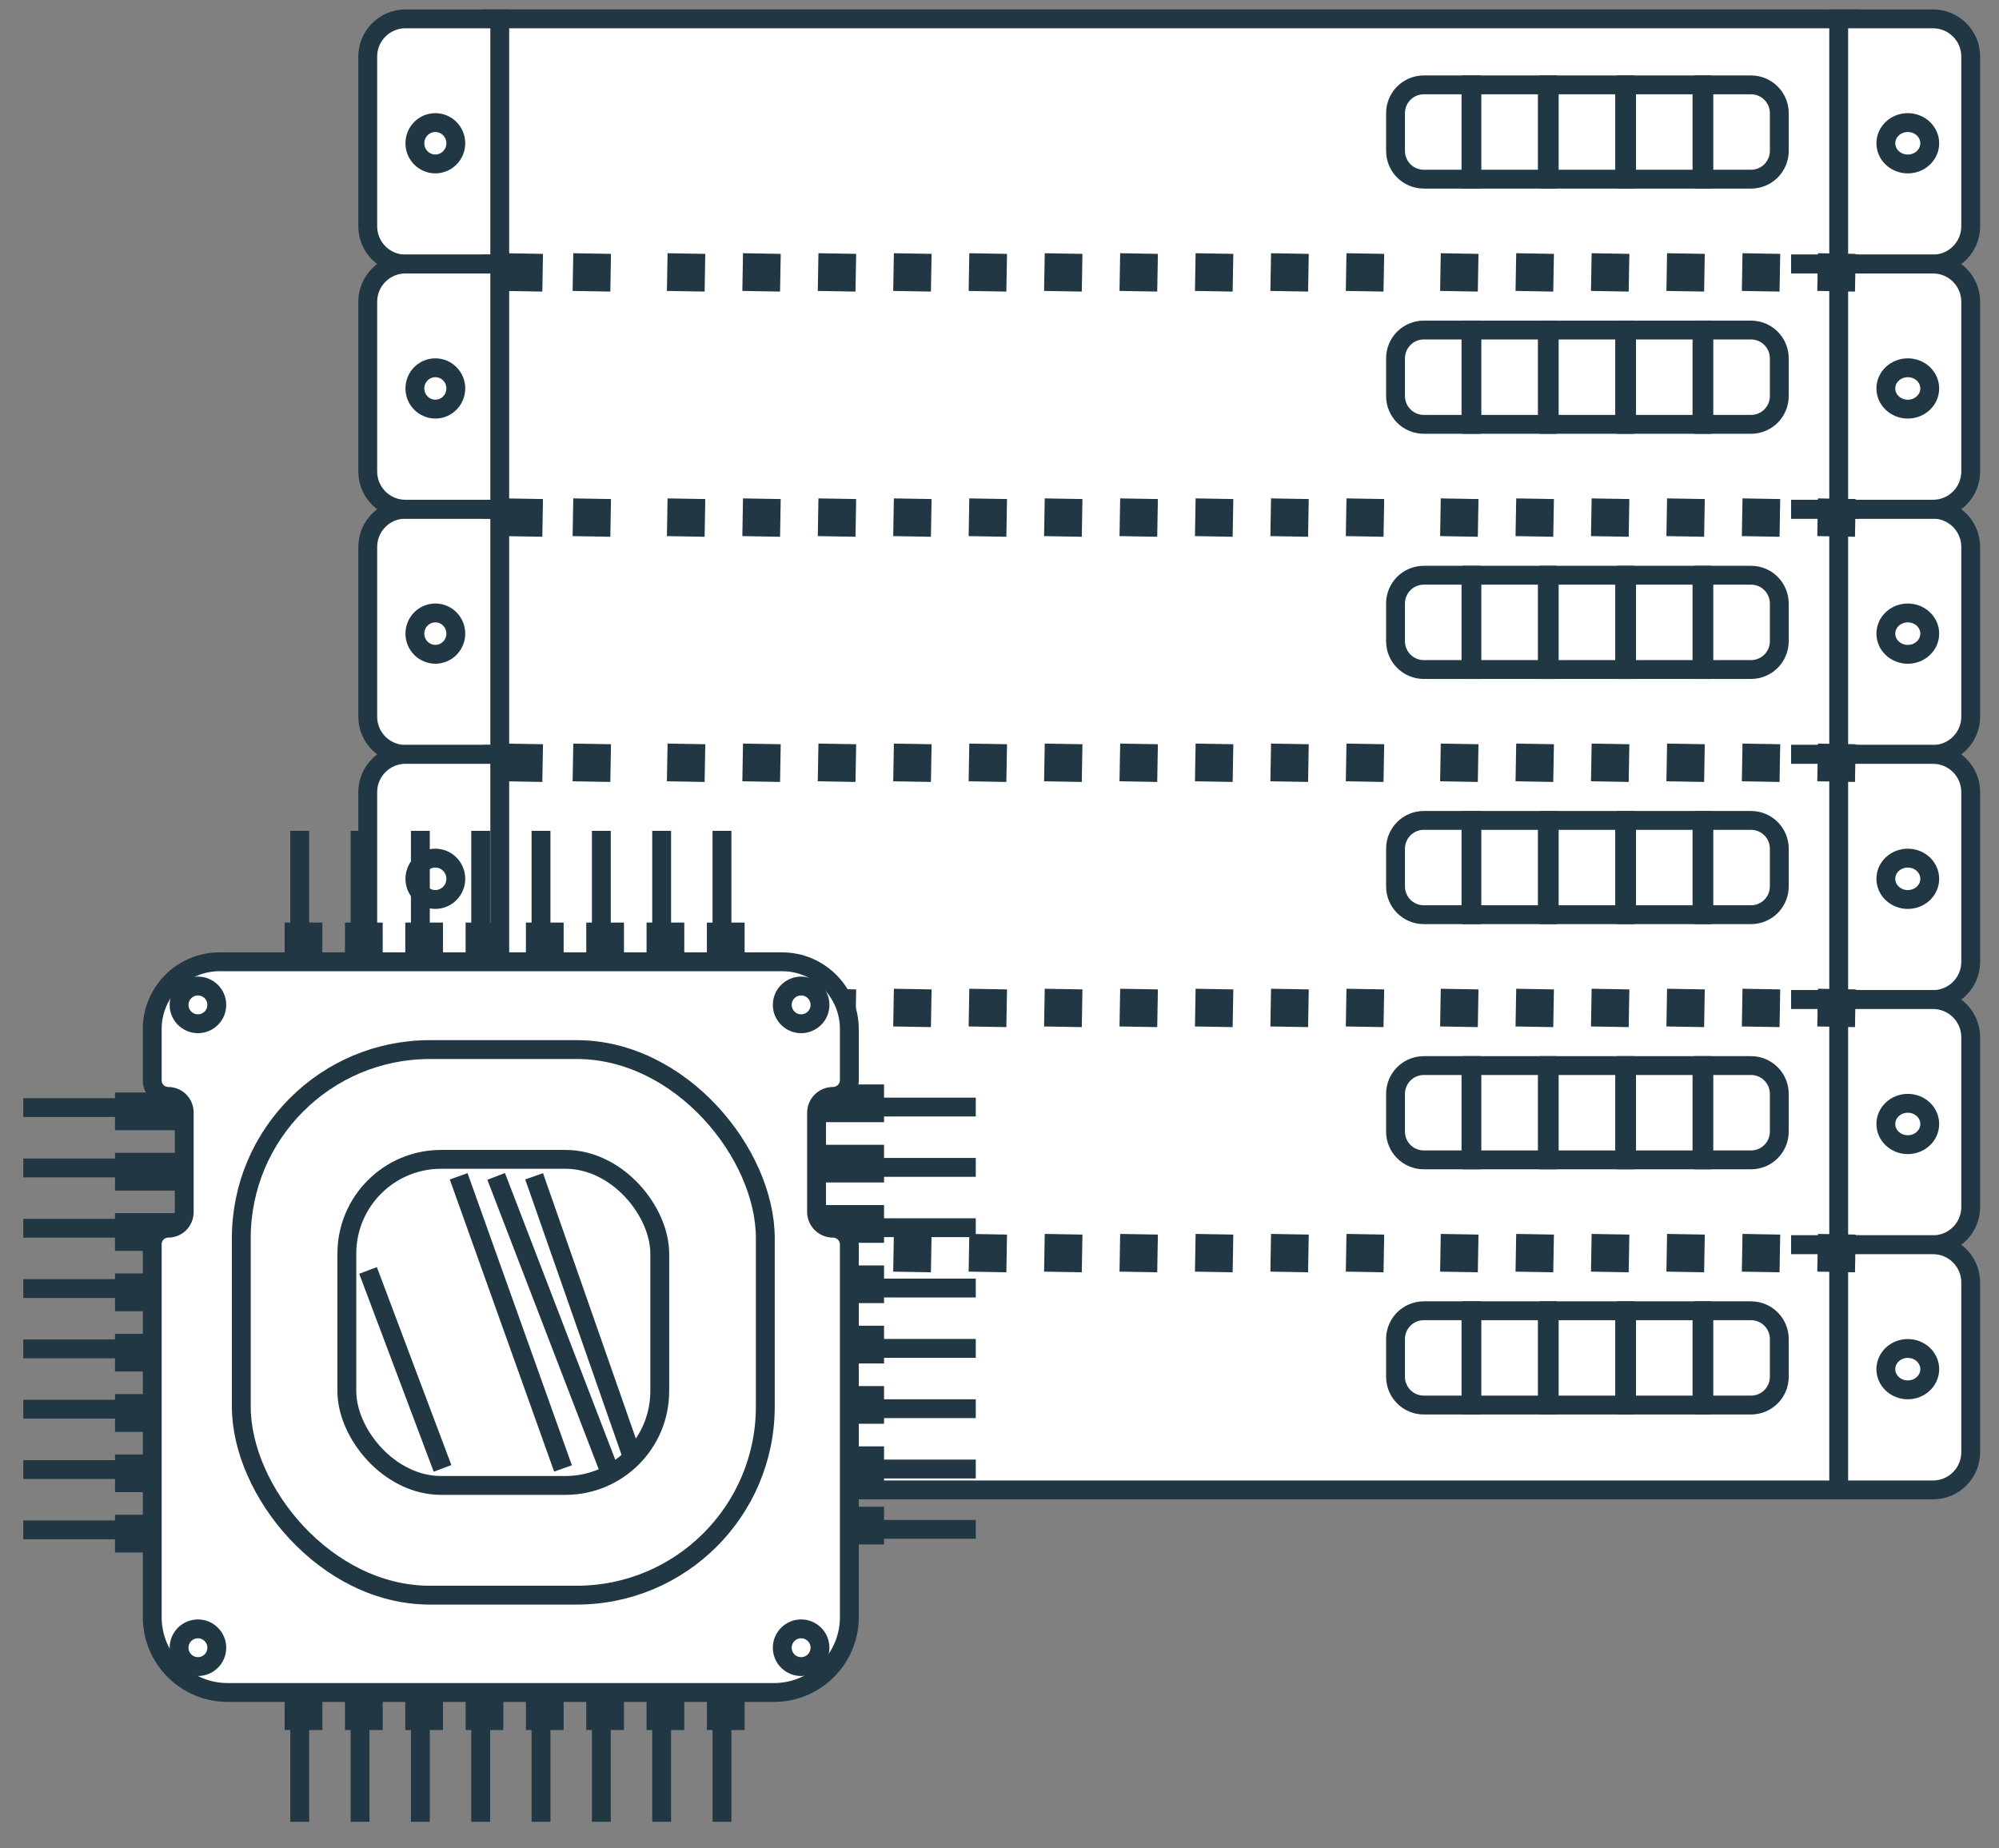
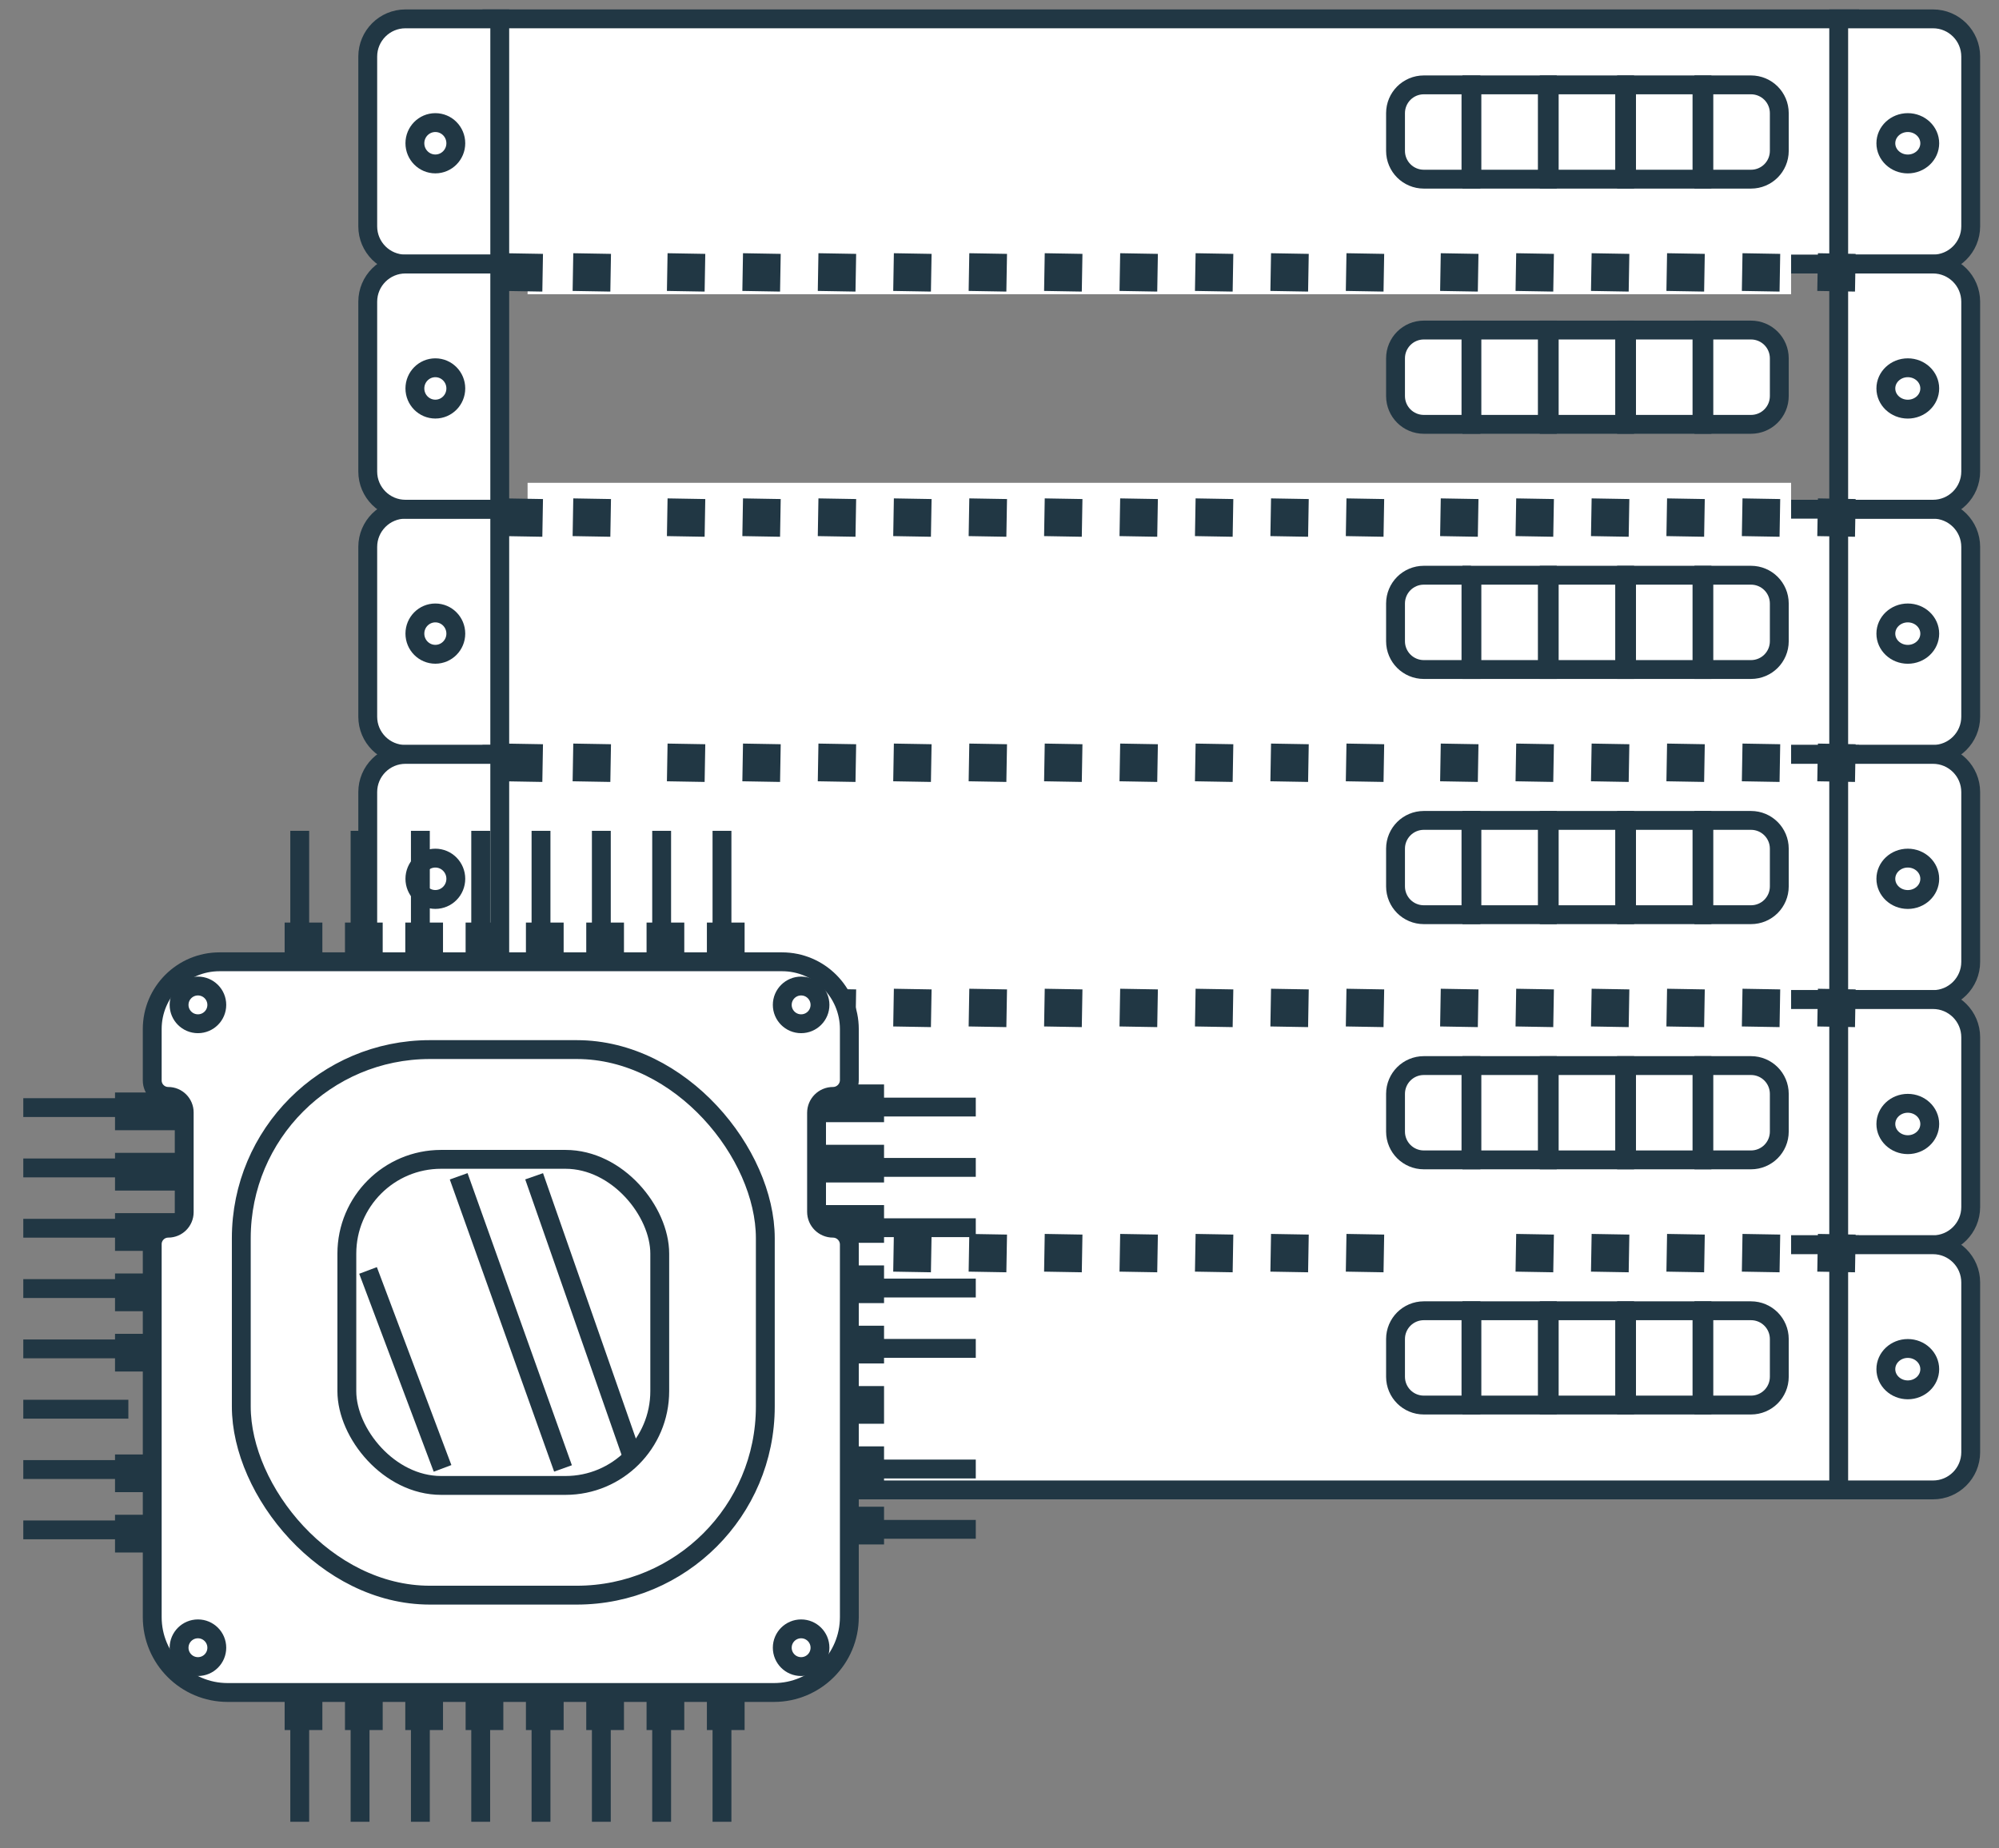
<svg xmlns="http://www.w3.org/2000/svg" width="106px" height="98px" viewBox="0 0 106 98" version="1.1">
  <rect x="0" y="0" width="106" height="98" fill="#808080" stroke="none" />
  <title>icon_category_rck_cpu</title>
  <g id="Website" stroke="none" stroke-width="1" fill="none" fill-rule="evenodd">
    <g id="Desktop-HD-Copy" transform="translate(-427, -570)">
      <g id="Group-7" transform="translate(61.5, 524)">
        <g id="icon_category_rck_cpu" transform="translate(367, 47)">
          <g id="Group-24" transform="translate(17.073, 0)" fill="#FFFFFF" stroke="#213744">
            <g id="Group-229" transform="translate(0.927, 0)">
              <g id="Group-246">
                <polygon id="Path-31" points="6.583 0 78.583 0 78.583 13 6.583 13" />
                <g id="Group">
                  <path d="M2,0 L7,0 L7,0 L7,13 L2,13 C0.895,13 6.76353751e-17,12.105 0,11 L0,2 C-1.3527075e-16,0.895 0.895,1.3527075e-16 2,0 Z" id="Path-31" />
                  <ellipse id="Oval" cx="3.585" cy="6.596" rx="1.085" ry="1.096" />
                </g>
              </g>
              <g id="Group-247" transform="translate(78, 0)">
                <path d="M0,0 L5,0 C6.105,-2.02906125e-16 7,0.895 7,2 L7,11 C7,12.105 6.105,13 5,13 L0,13 L0,13 L0,0 Z" id="Path-31-Copy" />
                <ellipse id="Oval-Copy-3" cx="3.664" cy="6.597" rx="1.164" ry="1.097" />
              </g>
              <g id="Group-2" transform="translate(54, 3)">
                <path d="M4.5,0.5 L4.5,5.5 L2,5.5 C1.586,5.5 1.211,5.332 0.939,5.061 C0.668,4.789 0.5,4.414 0.5,4 L0.5,4 L0.5,2 C0.5,1.586 0.668,1.211 0.939,0.939 C1.211,0.668 1.586,0.5 2,0.5 L2,0.5 L4.5,0.5 Z" id="Rectangle" />
                <rect id="Rectangle-Copy-100" x="4.55" y="0.5" width="4" height="5" />
                <rect id="Rectangle-Copy-104" x="12.75" y="0.5" width="4" height="5" />
                <rect id="Rectangle-Copy-102" x="8.65" y="0.5" width="4" height="5" />
                <path d="M19.35,0.5 C19.764,0.5 20.139,0.668 20.411,0.939 C20.682,1.211 20.85,1.586 20.85,2 L20.85,2 L20.85,4 C20.85,4.414 20.682,4.789 20.411,5.061 C20.139,5.332 19.764,5.5 19.35,5.5 L19.35,5.5 L16.85,5.5 L16.85,0.5 Z" id="Rectangle-Copy-108" />
              </g>
            </g>
            <g id="Group-229" transform="translate(0.927, 26)">
              <g id="Group-246">
                <polygon id="Path-31" points="6.583 0 78.583 0 78.583 13 6.583 13" />
                <g id="Group">
                  <path d="M2,0 L7,0 L7,0 L7,13 L2,13 C0.895,13 6.76353751e-17,12.105 0,11 L0,2 C-1.3527075e-16,0.895 0.895,1.3527075e-16 2,0 Z" id="Path-31" />
                  <ellipse id="Oval" cx="3.585" cy="6.596" rx="1.085" ry="1.096" />
                </g>
              </g>
              <g id="Group-247" transform="translate(78, 0)">
                <path d="M0,0 L5,0 C6.105,-2.02906125e-16 7,0.895 7,2 L7,11 C7,12.105 6.105,13 5,13 L0,13 L0,13 L0,0 Z" id="Path-31-Copy" />
                <ellipse id="Oval-Copy-3" cx="3.664" cy="6.597" rx="1.164" ry="1.097" />
              </g>
              <g id="Group-2" transform="translate(54, 3)">
-                 <path d="M4.5,0.5 L4.5,5.5 L2,5.5 C1.586,5.5 1.211,5.332 0.939,5.061 C0.668,4.789 0.5,4.414 0.5,4 L0.5,4 L0.5,2 C0.5,1.586 0.668,1.211 0.939,0.939 C1.211,0.668 1.586,0.5 2,0.5 L2,0.5 L4.5,0.5 Z" id="Rectangle" />
+                 <path d="M4.5,0.5 L4.5,5.5 L2,5.5 C1.586,5.5 1.211,5.332 0.939,5.061 C0.668,4.789 0.5,4.414 0.5,4 L0.5,4 L0.5,2 C0.5,1.586 0.668,1.211 0.939,0.939 C1.211,0.668 1.586,0.5 2,0.5 L2,0.5 L4.5,0.5 " id="Rectangle" />
                <rect id="Rectangle-Copy-100" x="4.55" y="0.5" width="4" height="5" />
                <rect id="Rectangle-Copy-104" x="12.75" y="0.5" width="4" height="5" />
                <rect id="Rectangle-Copy-102" x="8.65" y="0.5" width="4" height="5" />
                <path d="M19.35,0.5 C19.764,0.5 20.139,0.668 20.411,0.939 C20.682,1.211 20.85,1.586 20.85,2 L20.85,2 L20.85,4 C20.85,4.414 20.682,4.789 20.411,5.061 C20.139,5.332 19.764,5.5 19.35,5.5 L19.35,5.5 L16.85,5.5 L16.85,0.5 Z" id="Rectangle-Copy-108" />
              </g>
            </g>
            <g id="Group-229" transform="translate(0.927, 13)">
              <g id="Group-246">
-                 <polygon id="Path-31" points="6.583 0 78.583 0 78.583 13 6.583 13" />
                <g id="Group">
                  <path d="M2,0 L7,0 L7,0 L7,13 L2,13 C0.895,13 6.76353751e-17,12.105 0,11 L0,2 C-1.3527075e-16,0.895 0.895,1.3527075e-16 2,0 Z" id="Path-31" />
                  <ellipse id="Oval" cx="3.585" cy="6.596" rx="1.085" ry="1.096" />
                </g>
              </g>
              <g id="Group-247" transform="translate(78, 0)">
                <path d="M0,0 L5,0 C6.105,-2.02906125e-16 7,0.895 7,2 L7,11 C7,12.105 6.105,13 5,13 L0,13 L0,13 L0,0 Z" id="Path-31-Copy" />
                <ellipse id="Oval-Copy-3" cx="3.664" cy="6.597" rx="1.164" ry="1.097" />
              </g>
              <g id="Group-2" transform="translate(54, 3)">
                <path d="M4.5,0.5 L4.5,5.5 L2,5.5 C1.586,5.5 1.211,5.332 0.939,5.061 C0.668,4.789 0.5,4.414 0.5,4 L0.5,4 L0.5,2 C0.5,1.586 0.668,1.211 0.939,0.939 C1.211,0.668 1.586,0.5 2,0.5 L2,0.5 L4.5,0.5 Z" id="Rectangle" />
                <rect id="Rectangle-Copy-100" x="4.55" y="0.5" width="4" height="5" />
                <rect id="Rectangle-Copy-104" x="12.75" y="0.5" width="4" height="5" />
                <rect id="Rectangle-Copy-102" x="8.65" y="0.5" width="4" height="5" />
                <path d="M19.35,0.5 C19.764,0.5 20.139,0.668 20.411,0.939 C20.682,1.211 20.85,1.586 20.85,2 L20.85,2 L20.85,4 C20.85,4.414 20.682,4.789 20.411,5.061 C20.139,5.332 19.764,5.5 19.35,5.5 L19.35,5.5 L16.85,5.5 L16.85,0.5 Z" id="Rectangle-Copy-108" />
              </g>
            </g>
            <g id="Group-229" transform="translate(0.927, 39)">
              <g id="Group-246">
                <polygon id="Path-31" points="6.583 0 78.583 0 78.583 13 6.583 13" />
                <g id="Group">
                  <path d="M2,0 L7,0 L7,0 L7,13 L2,13 C0.895,13 6.76353751e-17,12.105 0,11 L0,2 C-1.3527075e-16,0.895 0.895,1.3527075e-16 2,0 Z" id="Path-31" />
                  <ellipse id="Oval" cx="3.585" cy="6.596" rx="1.085" ry="1.096" />
                </g>
              </g>
              <g id="Group-247" transform="translate(78, 0)">
                <path d="M0,0 L5,0 C6.105,-2.02906125e-16 7,0.895 7,2 L7,11 C7,12.105 6.105,13 5,13 L0,13 L0,13 L0,0 Z" id="Path-31-Copy" />
                <ellipse id="Oval-Copy-3" cx="3.664" cy="6.597" rx="1.164" ry="1.097" />
              </g>
              <g id="Group-2" transform="translate(54, 3)">
                <path d="M4.5,0.5 L4.5,5.5 L2,5.5 C1.586,5.5 1.211,5.332 0.939,5.061 C0.668,4.789 0.5,4.414 0.5,4 L0.5,4 L0.5,2 C0.5,1.586 0.668,1.211 0.939,0.939 C1.211,0.668 1.586,0.5 2,0.5 L2,0.5 L4.5,0.5 Z" id="Rectangle" />
                <rect id="Rectangle-Copy-100" x="4.55" y="0.5" width="4" height="5" />
                <rect id="Rectangle-Copy-104" x="12.75" y="0.5" width="4" height="5" />
                <rect id="Rectangle-Copy-102" x="8.65" y="0.5" width="4" height="5" />
                <path d="M19.35,0.5 C19.764,0.5 20.139,0.668 20.411,0.939 C20.682,1.211 20.85,1.586 20.85,2 L20.85,2 L20.85,4 C20.85,4.414 20.682,4.789 20.411,5.061 C20.139,5.332 19.764,5.5 19.35,5.5 L19.35,5.5 L16.85,5.5 L16.85,0.5 Z" id="Rectangle-Copy-108" />
              </g>
            </g>
            <g id="Group-229" transform="translate(0.927, 52)">
              <g id="Group-246">
                <polygon id="Path-31" points="6.583 0 78.583 0 78.583 13 6.583 13" />
                <g id="Group">
                  <path d="M2,0 L7,0 L7,0 L7,13 L2,13 C0.895,13 6.76353751e-17,12.105 0,11 L0,2 C-1.3527075e-16,0.895 0.895,1.3527075e-16 2,0 Z" id="Path-31" />
                  <ellipse id="Oval" cx="3.585" cy="6.596" rx="1.085" ry="1.096" />
                </g>
              </g>
              <g id="Group-247" transform="translate(78, 0)">
                <path d="M0,0 L5,0 C6.105,-2.02906125e-16 7,0.895 7,2 L7,11 C7,12.105 6.105,13 5,13 L0,13 L0,13 L0,0 Z" id="Path-31-Copy" />
                <ellipse id="Oval-Copy-3" cx="3.664" cy="6.597" rx="1.164" ry="1.097" />
              </g>
              <g id="Group-2" transform="translate(54, 3)">
                <path d="M4.5,0.5 L4.5,5.5 L2,5.5 C1.586,5.5 1.211,5.332 0.939,5.061 C0.668,4.789 0.5,4.414 0.5,4 L0.5,4 L0.5,2 C0.5,1.586 0.668,1.211 0.939,0.939 C1.211,0.668 1.586,0.5 2,0.5 L2,0.5 L4.5,0.5 Z" id="Rectangle" />
                <rect id="Rectangle-Copy-100" x="4.55" y="0.5" width="4" height="5" />
                <rect id="Rectangle-Copy-104" x="12.75" y="0.5" width="4" height="5" />
                <rect id="Rectangle-Copy-102" x="8.65" y="0.5" width="4" height="5" />
                <path d="M19.35,0.5 C19.764,0.5 20.139,0.668 20.411,0.939 C20.682,1.211 20.85,1.586 20.85,2 L20.85,2 L20.85,4 C20.85,4.414 20.682,4.789 20.411,5.061 C20.139,5.332 19.764,5.5 19.35,5.5 L19.35,5.5 L16.85,5.5 L16.85,0.5 Z" id="Rectangle-Copy-108" />
              </g>
            </g>
            <g id="Group-229" transform="translate(0.927, 65)">
              <g id="Group-246">
                <polygon id="Path-31" points="6.583 0 78.583 0 78.583 13 6.583 13" />
                <g id="Group">
                  <path d="M2,0 L7,0 L7,0 L7,13 L2,13 C0.895,13 6.76353751e-17,12.105 0,11 L0,2 C-1.3527075e-16,0.895 0.895,1.3527075e-16 2,0 Z" id="Path-31" />
                  <ellipse id="Oval" cx="3.585" cy="6.596" rx="1.085" ry="1.096" />
                </g>
              </g>
              <g id="Group-247" transform="translate(78, 0)">
                <path d="M0,0 L5,0 C6.105,-2.02906125e-16 7,0.895 7,2 L7,11 C7,12.105 6.105,13 5,13 L0,13 L0,13 L0,0 Z" id="Path-31-Copy" />
                <ellipse id="Oval-Copy-3" cx="3.664" cy="6.597" rx="1.164" ry="1.097" />
              </g>
              <g id="Group-2" transform="translate(54, 3)">
                <path d="M4.5,0.5 L4.5,5.5 L2,5.5 C1.586,5.5 1.211,5.332 0.939,5.061 C0.668,4.789 0.5,4.414 0.5,4 L0.5,4 L0.5,2 C0.5,1.586 0.668,1.211 0.939,0.939 C1.211,0.668 1.586,0.5 2,0.5 L2,0.5 L4.5,0.5 Z" id="Rectangle" />
                <rect id="Rectangle-Copy-100" x="4.55" y="0.5" width="4" height="5" />
                <rect id="Rectangle-Copy-104" x="12.75" y="0.5" width="4" height="5" />
                <rect id="Rectangle-Copy-102" x="8.65" y="0.5" width="4" height="5" />
                <path d="M19.35,0.5 C19.764,0.5 20.139,0.668 20.411,0.939 C20.682,1.211 20.85,1.586 20.85,2 L20.85,2 L20.85,4 C20.85,4.414 20.682,4.789 20.411,5.061 C20.139,5.332 19.764,5.5 19.35,5.5 L19.35,5.5 L16.85,5.5 L16.85,0.5 Z" id="Rectangle-Copy-108" />
              </g>
            </g>
          </g>
          <g id="Group-263-Copy-5" transform="translate(25, 10.6)">
            <rect id="Rectangle" stroke="#FFFFFF" fill="#FFFFFF" x="1.976" y="1.5" width="66" height="2" />
            <g id="Group-248" transform="translate(0, 0.84)" fill="#213744" stroke="#213744">
              <rect id="Rectangle-Copy-131" transform="translate(29.688, 1.5) rotate(1) translate(-29.688, -1.5) " x="29.39" y="1.5" width="1" height="1" />
              <rect id="Rectangle-Copy-139" transform="translate(58.688, 1.5) rotate(1) translate(-58.688, -1.5) " x="58.39" y="1.5" width="1" height="1" />
              <rect id="Rectangle-Copy-127" transform="translate(13.688, 1.5) rotate(1) translate(-13.688, -1.5) " x="13.39" y="1.5" width="1" height="1" />
              <rect id="Rectangle-Copy-132" transform="translate(45.688, 1.5) rotate(1) translate(-45.688, -1.5) " x="45.39" y="1.5" width="1" height="1" />
              <rect id="Rectangle-Copy-133" transform="translate(37.688, 1.5) rotate(1) translate(-37.688, -1.5) " x="37.39" y="1.5" width="1" height="1" />
              <rect id="Rectangle-Copy-141" transform="translate(62.688, 1.5) rotate(1) translate(-62.688, -1.5) " x="62.39" y="1.5" width="1" height="1" />
              <rect id="Rectangle-Copy-128" transform="translate(21.688, 1.5) rotate(1) translate(-21.688, -1.5) " x="21.39" y="1.5" width="1" height="1" />
              <rect id="Rectangle-Copy-124" transform="translate(4.688, 1.5) rotate(1) translate(-4.688, -1.5) " x="4.39" y="1.5" width="1" height="1" />
              <rect id="Rectangle-Copy-159" transform="translate(1.082, 1.5) rotate(1) translate(-1.082, -1.5) " x="0.784" y="1.5" width="1" height="1" />
              <rect id="Rectangle-Copy-135" transform="translate(33.688, 1.5) rotate(1) translate(-33.688, -1.5) " x="33.39" y="1.5" width="1" height="1" />
              <rect id="Rectangle-Copy-129" transform="translate(17.688, 1.5) rotate(1) translate(-17.688, -1.5) " x="17.39" y="1.5" width="1" height="1" />
              <rect id="Rectangle-Copy-136" transform="translate(50.688, 1.5) rotate(1) translate(-50.688, -1.5) " x="50.39" y="1.5" width="1" height="1" />
              <rect id="Rectangle-Copy-126" transform="translate(9.688, 1.5) rotate(1) translate(-9.688, -1.5) " x="9.39" y="1.5" width="1" height="1" />
              <rect id="Rectangle-Copy-137" transform="translate(41.688, 1.5) rotate(1) translate(-41.688, -1.5) " x="41.39" y="1.5" width="1" height="1" />
              <rect id="Rectangle-Copy-145" transform="translate(66.688, 1.5) rotate(1) translate(-66.688, -1.5) " x="66.39" y="1.5" width="1" height="1" />
              <rect id="Rectangle-Copy-130" transform="translate(25.688, 1.5) rotate(1) translate(-25.688, -1.5) " x="25.39" y="1.5" width="1" height="1" />
              <rect id="Rectangle-Copy-138" transform="translate(54.688, 1.5) rotate(1) translate(-54.688, -1.5) " x="54.39" y="1.5" width="1" height="1" />
              <rect id="Rectangle-Copy-144" transform="translate(70.688, 1.5) rotate(1) translate(-70.688, -1.5) " x="70.39" y="1.5" width="1" height="1" />
            </g>
          </g>
          <g id="Group-263-Copy-11" transform="translate(25, 36.6)">
            <rect id="Rectangle" stroke="#FFFFFF" fill="#FFFFFF" x="1.976" y="1.5" width="66" height="2" />
            <g id="Group-248" transform="translate(0, 0.84)" fill="#213744" stroke="#213744">
              <rect id="Rectangle-Copy-131" transform="translate(29.688, 1.5) rotate(1) translate(-29.688, -1.5) " x="29.39" y="1.5" width="1" height="1" />
              <rect id="Rectangle-Copy-139" transform="translate(58.688, 1.5) rotate(1) translate(-58.688, -1.5) " x="58.39" y="1.5" width="1" height="1" />
              <rect id="Rectangle-Copy-127" transform="translate(13.688, 1.5) rotate(1) translate(-13.688, -1.5) " x="13.39" y="1.5" width="1" height="1" />
              <rect id="Rectangle-Copy-132" transform="translate(45.688, 1.5) rotate(1) translate(-45.688, -1.5) " x="45.39" y="1.5" width="1" height="1" />
              <rect id="Rectangle-Copy-133" transform="translate(37.688, 1.5) rotate(1) translate(-37.688, -1.5) " x="37.39" y="1.5" width="1" height="1" />
              <rect id="Rectangle-Copy-141" transform="translate(62.688, 1.5) rotate(1) translate(-62.688, -1.5) " x="62.39" y="1.5" width="1" height="1" />
              <rect id="Rectangle-Copy-128" transform="translate(21.688, 1.5) rotate(1) translate(-21.688, -1.5) " x="21.39" y="1.5" width="1" height="1" />
              <rect id="Rectangle-Copy-124" transform="translate(4.688, 1.5) rotate(1) translate(-4.688, -1.5) " x="4.39" y="1.5" width="1" height="1" />
              <rect id="Rectangle-Copy-159" transform="translate(1.082, 1.5) rotate(1) translate(-1.082, -1.5) " x="0.784" y="1.5" width="1" height="1" />
              <rect id="Rectangle-Copy-135" transform="translate(33.688, 1.5) rotate(1) translate(-33.688, -1.5) " x="33.39" y="1.5" width="1" height="1" />
              <rect id="Rectangle-Copy-129" transform="translate(17.688, 1.5) rotate(1) translate(-17.688, -1.5) " x="17.39" y="1.5" width="1" height="1" />
              <rect id="Rectangle-Copy-136" transform="translate(50.688, 1.5) rotate(1) translate(-50.688, -1.5) " x="50.39" y="1.5" width="1" height="1" />
              <rect id="Rectangle-Copy-126" transform="translate(9.688, 1.5) rotate(1) translate(-9.688, -1.5) " x="9.39" y="1.5" width="1" height="1" />
              <rect id="Rectangle-Copy-137" transform="translate(41.688, 1.5) rotate(1) translate(-41.688, -1.5) " x="41.39" y="1.5" width="1" height="1" />
              <rect id="Rectangle-Copy-145" transform="translate(66.688, 1.5) rotate(1) translate(-66.688, -1.5) " x="66.39" y="1.5" width="1" height="1" />
              <rect id="Rectangle-Copy-130" transform="translate(25.688, 1.5) rotate(1) translate(-25.688, -1.5) " x="25.39" y="1.5" width="1" height="1" />
              <rect id="Rectangle-Copy-138" transform="translate(54.688, 1.5) rotate(1) translate(-54.688, -1.5) " x="54.39" y="1.5" width="1" height="1" />
              <rect id="Rectangle-Copy-144" transform="translate(70.688, 1.5) rotate(1) translate(-70.688, -1.5) " x="70.39" y="1.5" width="1" height="1" />
            </g>
          </g>
          <g id="Group-263-Copy-12" transform="translate(25, 49.6)">
            <rect id="Rectangle" stroke="#FFFFFF" fill="#FFFFFF" x="1.976" y="1.5" width="66" height="2" />
            <g id="Group-248" transform="translate(0, 0.84)" fill="#213744" stroke="#213744">
              <rect id="Rectangle-Copy-131" transform="translate(29.688, 1.5) rotate(1) translate(-29.688, -1.5) " x="29.39" y="1.5" width="1" height="1" />
              <rect id="Rectangle-Copy-139" transform="translate(58.688, 1.5) rotate(1) translate(-58.688, -1.5) " x="58.39" y="1.5" width="1" height="1" />
              <rect id="Rectangle-Copy-127" transform="translate(13.688, 1.5) rotate(1) translate(-13.688, -1.5) " x="13.39" y="1.5" width="1" height="1" />
              <rect id="Rectangle-Copy-132" transform="translate(45.688, 1.5) rotate(1) translate(-45.688, -1.5) " x="45.39" y="1.5" width="1" height="1" />
              <rect id="Rectangle-Copy-133" transform="translate(37.688, 1.5) rotate(1) translate(-37.688, -1.5) " x="37.39" y="1.5" width="1" height="1" />
              <rect id="Rectangle-Copy-141" transform="translate(62.688, 1.5) rotate(1) translate(-62.688, -1.5) " x="62.39" y="1.5" width="1" height="1" />
              <rect id="Rectangle-Copy-128" transform="translate(21.688, 1.5) rotate(1) translate(-21.688, -1.5) " x="21.39" y="1.5" width="1" height="1" />
              <rect id="Rectangle-Copy-124" transform="translate(4.688, 1.5) rotate(1) translate(-4.688, -1.5) " x="4.39" y="1.5" width="1" height="1" />
              <rect id="Rectangle-Copy-159" transform="translate(1.082, 1.5) rotate(1) translate(-1.082, -1.5) " x="0.784" y="1.5" width="1" height="1" />
              <rect id="Rectangle-Copy-135" transform="translate(33.688, 1.5) rotate(1) translate(-33.688, -1.5) " x="33.39" y="1.5" width="1" height="1" />
              <rect id="Rectangle-Copy-129" transform="translate(17.688, 1.5) rotate(1) translate(-17.688, -1.5) " x="17.39" y="1.5" width="1" height="1" />
              <rect id="Rectangle-Copy-136" transform="translate(50.688, 1.5) rotate(1) translate(-50.688, -1.5) " x="50.39" y="1.5" width="1" height="1" />
              <rect id="Rectangle-Copy-126" transform="translate(9.688, 1.5) rotate(1) translate(-9.688, -1.5) " x="9.39" y="1.5" width="1" height="1" />
              <rect id="Rectangle-Copy-137" transform="translate(41.688, 1.5) rotate(1) translate(-41.688, -1.5) " x="41.39" y="1.5" width="1" height="1" />
              <rect id="Rectangle-Copy-145" transform="translate(66.688, 1.5) rotate(1) translate(-66.688, -1.5) " x="66.39" y="1.5" width="1" height="1" />
              <rect id="Rectangle-Copy-130" transform="translate(25.688, 1.5) rotate(1) translate(-25.688, -1.5) " x="25.39" y="1.5" width="1" height="1" />
              <rect id="Rectangle-Copy-138" transform="translate(54.688, 1.5) rotate(1) translate(-54.688, -1.5) " x="54.39" y="1.5" width="1" height="1" />
              <rect id="Rectangle-Copy-144" transform="translate(70.688, 1.5) rotate(1) translate(-70.688, -1.5) " x="70.39" y="1.5" width="1" height="1" />
            </g>
          </g>
          <g id="Group-263-Copy-14" transform="translate(25, 62.6)">
            <rect id="Rectangle" stroke="#FFFFFF" fill="#FFFFFF" x="1.976" y="1.5" width="66" height="2" />
            <g id="Group-248" transform="translate(0, 0.84)" fill="#213744" stroke="#213744">
              <rect id="Rectangle-Copy-131" transform="translate(29.688, 1.5) rotate(1) translate(-29.688, -1.5) " x="29.39" y="1.5" width="1" height="1" />
              <rect id="Rectangle-Copy-139" transform="translate(58.688, 1.5) rotate(1) translate(-58.688, -1.5) " x="58.39" y="1.5" width="1" height="1" />
              <rect id="Rectangle-Copy-127" transform="translate(13.688, 1.5) rotate(1) translate(-13.688, -1.5) " x="13.39" y="1.5" width="1" height="1" />
              <rect id="Rectangle-Copy-132" transform="translate(45.688, 1.5) rotate(1) translate(-45.688, -1.5) " x="45.39" y="1.5" width="1" height="1" />
              <rect id="Rectangle-Copy-133" transform="translate(37.688, 1.5) rotate(1) translate(-37.688, -1.5) " x="37.39" y="1.5" width="1" height="1" />
              <rect id="Rectangle-Copy-141" transform="translate(62.688, 1.5) rotate(1) translate(-62.688, -1.5) " x="62.39" y="1.5" width="1" height="1" />
              <rect id="Rectangle-Copy-128" transform="translate(21.688, 1.5) rotate(1) translate(-21.688, -1.5) " x="21.39" y="1.5" width="1" height="1" />
              <rect id="Rectangle-Copy-124" transform="translate(4.688, 1.5) rotate(1) translate(-4.688, -1.5) " x="4.39" y="1.5" width="1" height="1" />
              <rect id="Rectangle-Copy-159" transform="translate(1.082, 1.5) rotate(1) translate(-1.082, -1.5) " x="0.784" y="1.5" width="1" height="1" />
              <rect id="Rectangle-Copy-135" transform="translate(33.688, 1.5) rotate(1) translate(-33.688, -1.5) " x="33.39" y="1.5" width="1" height="1" />
              <rect id="Rectangle-Copy-129" transform="translate(17.688, 1.5) rotate(1) translate(-17.688, -1.5) " x="17.39" y="1.5" width="1" height="1" />
-               <rect id="Rectangle-Copy-136" transform="translate(50.688, 1.5) rotate(1) translate(-50.688, -1.5) " x="50.39" y="1.5" width="1" height="1" />
              <rect id="Rectangle-Copy-126" transform="translate(9.688, 1.5) rotate(1) translate(-9.688, -1.5) " x="9.39" y="1.5" width="1" height="1" />
              <rect id="Rectangle-Copy-137" transform="translate(41.688, 1.5) rotate(1) translate(-41.688, -1.5) " x="41.39" y="1.5" width="1" height="1" />
              <rect id="Rectangle-Copy-145" transform="translate(66.688, 1.5) rotate(1) translate(-66.688, -1.5) " x="66.39" y="1.5" width="1" height="1" />
              <rect id="Rectangle-Copy-130" transform="translate(25.688, 1.5) rotate(1) translate(-25.688, -1.5) " x="25.39" y="1.5" width="1" height="1" />
              <rect id="Rectangle-Copy-138" transform="translate(54.688, 1.5) rotate(1) translate(-54.688, -1.5) " x="54.39" y="1.5" width="1" height="1" />
              <rect id="Rectangle-Copy-144" transform="translate(70.688, 1.5) rotate(1) translate(-70.688, -1.5) " x="70.39" y="1.5" width="1" height="1" />
            </g>
          </g>
          <g id="Group-263-Copy-13" transform="translate(25, 23.6)">
            <rect id="Rectangle" stroke="#FFFFFF" fill="#FFFFFF" x="1.976" y="1.5" width="66" height="2" />
            <g id="Group-248" transform="translate(0, 0.84)" fill="#213744" stroke="#213744">
              <rect id="Rectangle-Copy-131" transform="translate(29.688, 1.5) rotate(1) translate(-29.688, -1.5) " x="29.39" y="1.5" width="1" height="1" />
              <rect id="Rectangle-Copy-139" transform="translate(58.688, 1.5) rotate(1) translate(-58.688, -1.5) " x="58.39" y="1.5" width="1" height="1" />
              <rect id="Rectangle-Copy-127" transform="translate(13.688, 1.5) rotate(1) translate(-13.688, -1.5) " x="13.39" y="1.5" width="1" height="1" />
              <rect id="Rectangle-Copy-132" transform="translate(45.688, 1.5) rotate(1) translate(-45.688, -1.5) " x="45.39" y="1.5" width="1" height="1" />
              <rect id="Rectangle-Copy-133" transform="translate(37.688, 1.5) rotate(1) translate(-37.688, -1.5) " x="37.39" y="1.5" width="1" height="1" />
              <rect id="Rectangle-Copy-141" transform="translate(62.688, 1.5) rotate(1) translate(-62.688, -1.5) " x="62.39" y="1.5" width="1" height="1" />
              <rect id="Rectangle-Copy-128" transform="translate(21.688, 1.5) rotate(1) translate(-21.688, -1.5) " x="21.39" y="1.5" width="1" height="1" />
              <rect id="Rectangle-Copy-124" transform="translate(4.688, 1.5) rotate(1) translate(-4.688, -1.5) " x="4.39" y="1.5" width="1" height="1" />
              <rect id="Rectangle-Copy-159" transform="translate(1.082, 1.5) rotate(1) translate(-1.082, -1.5) " x="0.784" y="1.5" width="1" height="1" />
              <rect id="Rectangle-Copy-135" transform="translate(33.688, 1.5) rotate(1) translate(-33.688, -1.5) " x="33.39" y="1.5" width="1" height="1" />
              <rect id="Rectangle-Copy-129" transform="translate(17.688, 1.5) rotate(1) translate(-17.688, -1.5) " x="17.39" y="1.5" width="1" height="1" />
              <rect id="Rectangle-Copy-136" transform="translate(50.688, 1.5) rotate(1) translate(-50.688, -1.5) " x="50.39" y="1.5" width="1" height="1" />
              <rect id="Rectangle-Copy-126" transform="translate(9.688, 1.5) rotate(1) translate(-9.688, -1.5) " x="9.39" y="1.5" width="1" height="1" />
              <rect id="Rectangle-Copy-137" transform="translate(41.688, 1.5) rotate(1) translate(-41.688, -1.5) " x="41.39" y="1.5" width="1" height="1" />
              <rect id="Rectangle-Copy-145" transform="translate(66.688, 1.5) rotate(1) translate(-66.688, -1.5) " x="66.39" y="1.5" width="1" height="1" />
              <rect id="Rectangle-Copy-130" transform="translate(25.688, 1.5) rotate(1) translate(-25.688, -1.5) " x="25.39" y="1.5" width="1" height="1" />
              <rect id="Rectangle-Copy-138" transform="translate(54.688, 1.5) rotate(1) translate(-54.688, -1.5) " x="54.39" y="1.5" width="1" height="1" />
              <rect id="Rectangle-Copy-144" transform="translate(70.688, 1.5) rotate(1) translate(-70.688, -1.5) " x="70.39" y="1.5" width="1" height="1" />
            </g>
          </g>
          <g id="Group-261" transform="translate(0, 43.345)" fill="#FFFFFF" stroke="#213744">
            <g id="Group-260" transform="translate(13.594, 0)">
              <g id="Group-259">
                <rect id="Rectangle" x="0.5" y="5.072" width="1" height="1.494" />
                <line x1="0.8" y1="4.78" x2="0.8" y2="0.208" id="Line-12" stroke-linecap="square" />
              </g>
              <g id="Group-259-Copy-5" transform="translate(12.794, 0)">
                <rect id="Rectangle" x="0.5" y="5.072" width="1" height="1.494" />
                <line x1="0.8" y1="4.78" x2="0.8" y2="0.208" id="Line-12" stroke-linecap="square" />
              </g>
              <g id="Group-259-Copy-3" transform="translate(6.397, 0)">
                <rect id="Rectangle" x="0.5" y="5.072" width="1" height="1.494" />
                <line x1="0.8" y1="4.78" x2="0.8" y2="0.208" id="Line-12" stroke-linecap="square" />
              </g>
              <g id="Group-259-Copy-6" transform="translate(19.191, 0)">
                <rect id="Rectangle" x="0.5" y="5.072" width="1" height="1.494" />
                <line x1="0.8" y1="4.78" x2="0.8" y2="0.208" id="Line-12" stroke-linecap="square" />
              </g>
              <g id="Group-259-Copy-2" transform="translate(3.199, 0)">
                <rect id="Rectangle" x="0.5" y="5.072" width="1" height="1.494" />
                <line x1="0.8" y1="4.78" x2="0.8" y2="0.208" id="Line-12" stroke-linecap="square" />
              </g>
              <g id="Group-259-Copy-7" transform="translate(15.993, 0)">
                <rect id="Rectangle" x="0.5" y="5.072" width="1" height="1.494" />
                <line x1="0.8" y1="4.78" x2="0.8" y2="0.208" id="Line-12" stroke-linecap="square" />
              </g>
              <g id="Group-259-Copy-4" transform="translate(9.596, 0)">
                <rect id="Rectangle" x="0.5" y="5.072" width="1" height="1.494" />
                <line x1="0.8" y1="4.78" x2="0.8" y2="0.208" id="Line-12" stroke-linecap="square" />
              </g>
              <g id="Group-259-Copy-8" transform="translate(22.39, 0)">
                <rect id="Rectangle" x="0.5" y="5.072" width="1" height="1.494" />
                <line x1="0.8" y1="4.78" x2="0.8" y2="0.208" id="Line-12" stroke-linecap="square" />
              </g>
            </g>
            <g id="Group-260-Copy" transform="translate(26.094, 47.959) scale(1, -1) translate(-26.094, -47.959) translate(13.594, 43.959)">
              <g id="Group-259">
                <rect id="Rectangle" x="0.5" y="5.072" width="1" height="1.494" />
                <line x1="0.8" y1="4.78" x2="0.8" y2="0.208" id="Line-12" stroke-linecap="square" />
              </g>
              <g id="Group-259-Copy-5" transform="translate(12.794, 0)">
                <rect id="Rectangle" x="0.5" y="5.072" width="1" height="1.494" />
                <line x1="0.8" y1="4.78" x2="0.8" y2="0.208" id="Line-12" stroke-linecap="square" />
              </g>
              <g id="Group-259-Copy-3" transform="translate(6.397, 0)">
                <rect id="Rectangle" x="0.5" y="5.072" width="1" height="1.494" />
                <line x1="0.8" y1="4.78" x2="0.8" y2="0.208" id="Line-12" stroke-linecap="square" />
              </g>
              <g id="Group-259-Copy-6" transform="translate(19.191, 0)">
                <rect id="Rectangle" x="0.5" y="5.072" width="1" height="1.494" />
                <line x1="0.8" y1="4.78" x2="0.8" y2="0.208" id="Line-12" stroke-linecap="square" />
              </g>
              <g id="Group-259-Copy-2" transform="translate(3.199, 0)">
                <rect id="Rectangle" x="0.5" y="5.072" width="1" height="1.494" />
                <line x1="0.8" y1="4.78" x2="0.8" y2="0.208" id="Line-12" stroke-linecap="square" />
              </g>
              <g id="Group-259-Copy-7" transform="translate(15.993, 0)">
                <rect id="Rectangle" x="0.5" y="5.072" width="1" height="1.494" />
                <line x1="0.8" y1="4.78" x2="0.8" y2="0.208" id="Line-12" stroke-linecap="square" />
              </g>
              <g id="Group-259-Copy-4" transform="translate(9.596, 0)">
                <rect id="Rectangle" x="0.5" y="5.072" width="1" height="1.494" />
                <line x1="0.8" y1="4.78" x2="0.8" y2="0.208" id="Line-12" stroke-linecap="square" />
              </g>
              <g id="Group-259-Copy-8" transform="translate(22.39, 0)">
                <rect id="Rectangle" x="0.5" y="5.072" width="1" height="1.494" />
                <line x1="0.8" y1="4.78" x2="0.8" y2="0.208" id="Line-12" stroke-linecap="square" />
              </g>
            </g>
            <g id="Group-260-Copy-2" transform="translate(4.527, 26.083) scale(1, -1) rotate(-90) translate(-4.527, -26.083) translate(-7.973, 21.583)">
              <g id="Group-259">
                <rect id="Rectangle" x="0.5" y="5.072" width="1" height="3.157" />
                <line x1="0.8" y1="4.78" x2="0.8" y2="0.208" id="Line-12" stroke-linecap="square" />
              </g>
              <g id="Group-259-Copy-5" transform="translate(12.794, 0)">
                <rect id="Rectangle" x="0.5" y="5.072" width="1" height="1.494" />
                <line x1="0.8" y1="4.78" x2="0.8" y2="0.208" id="Line-12" stroke-linecap="square" />
              </g>
              <g id="Group-259-Copy-3" transform="translate(6.397, 0)">
                <rect id="Rectangle" x="0.5" y="5.072" width="1" height="3.157" />
                <line x1="0.8" y1="4.78" x2="0.8" y2="0.208" id="Line-12" stroke-linecap="square" />
              </g>
              <g id="Group-259-Copy-6" transform="translate(19.191, 0)">
                <rect id="Rectangle" x="0.5" y="5.072" width="1" height="1.494" />
                <line x1="0.8" y1="4.78" x2="0.8" y2="0.208" id="Line-12" stroke-linecap="square" />
              </g>
              <g id="Group-259-Copy-2" transform="translate(3.199, 0)">
                <rect id="Rectangle" x="0.5" y="5.072" width="1" height="3.157" />
                <line x1="0.8" y1="4.78" x2="0.8" y2="0.208" id="Line-12" stroke-linecap="square" />
              </g>
              <g id="Group-259-Copy-7" transform="translate(15.993, 0)">
-                 <rect id="Rectangle" x="0.5" y="5.072" width="1" height="1.494" />
                <line x1="0.8" y1="4.78" x2="0.8" y2="0.208" id="Line-12" stroke-linecap="square" />
              </g>
              <g id="Group-259-Copy-4" transform="translate(9.596, 0)">
                <rect id="Rectangle" x="0.5" y="5.072" width="1" height="1.494" />
                <line x1="0.8" y1="4.78" x2="0.8" y2="0.208" id="Line-12" stroke-linecap="square" />
              </g>
              <g id="Group-259-Copy-8" transform="translate(22.39, 0)">
                <rect id="Rectangle" x="0.5" y="5.072" width="1" height="1.494" />
                <line x1="0.8" y1="4.78" x2="0.8" y2="0.208" id="Line-12" stroke-linecap="square" />
              </g>
            </g>
            <g id="Group-260-Copy-3" transform="translate(45.45, 25.045) scale(-1, 1) rotate(-90) translate(-45.45, -25.045) translate(32.95, 20.545)">
              <g id="Group-259">
                <rect id="Rectangle" x="0.5" y="5.072" width="1" height="1.494" />
                <line x1="0.8" y1="4.78" x2="0.8" y2="0.208" id="Line-12" stroke-linecap="square" />
              </g>
              <g id="Group-259-Copy-5" transform="translate(12.794, 0)">
                <rect id="Rectangle" x="0.5" y="5.072" width="1" height="1.494" />
                <line x1="0.8" y1="4.78" x2="0.8" y2="0.208" id="Line-12" stroke-linecap="square" />
              </g>
              <g id="Group-259-Copy-3" transform="translate(6.397, 0)">
                <rect id="Rectangle" x="0.5" y="5.072" width="1" height="1.494" />
-                 <line x1="0.8" y1="4.78" x2="0.8" y2="0.208" id="Line-12" stroke-linecap="square" />
              </g>
              <g id="Group-259-Copy-6" transform="translate(19.191, 0)">
                <rect id="Rectangle" x="0.5" y="5.072" width="1" height="3.157" />
                <line x1="0.8" y1="4.78" x2="0.8" y2="0.208" id="Line-12" stroke-linecap="square" />
              </g>
              <g id="Group-259-Copy-2" transform="translate(3.199, 0)">
                <rect id="Rectangle" x="0.5" y="5.072" width="1" height="1.494" />
                <line x1="0.8" y1="4.78" x2="0.8" y2="0.208" id="Line-12" stroke-linecap="square" />
              </g>
              <g id="Group-259-Copy-7" transform="translate(15.993, 0)">
                <rect id="Rectangle" x="0.5" y="5.072" width="1" height="3.157" />
                <line x1="0.8" y1="4.78" x2="0.8" y2="0.208" id="Line-12" stroke-linecap="square" />
              </g>
              <g id="Group-259-Copy-4" transform="translate(9.596, 0)">
                <rect id="Rectangle" x="0.5" y="5.072" width="1" height="1.494" />
                <line x1="0.8" y1="4.78" x2="0.8" y2="0.208" id="Line-12" stroke-linecap="square" />
              </g>
              <g id="Group-259-Copy-8" transform="translate(22.39, 0)">
                <rect id="Rectangle" x="0.5" y="5.072" width="1" height="3.157" />
                <line x1="0.8" y1="4.78" x2="0.8" y2="0.208" id="Line-12" stroke-linecap="square" />
              </g>
            </g>
            <g id="Group-258" transform="translate(6.572, 6.652)">
              <path d="M4,38.744 L32.966,38.744 C35.175,38.744 36.966,36.953 36.966,34.744 L36.966,14.995 C36.966,14.515 36.577,14.125 36.097,14.125 C35.616,14.125 35.227,13.736 35.227,13.255 L35.227,8.008 C35.227,7.527 35.616,7.138 36.097,7.138 C36.577,7.138 36.966,6.748 36.966,6.268 L36.966,3.569 C36.966,1.598 35.368,2.62585833e-15 33.397,0 L3.569,0 C1.598,-8.20146073e-17 -3.63993215e-13,1.598 -3.6363114e-13,3.569 L-3.6363114e-13,6.29 C-3.63906859e-13,6.758 0.38,7.138 0.848,7.138 C1.316,7.138 1.696,7.517 1.696,7.986 L1.696,13.277 C1.696,13.746 1.316,14.125 0.848,14.125 C0.38,14.125 -3.6316205e-13,14.505 -3.6363114e-13,14.973 L-3.6363114e-13,34.744 C-3.63360599e-13,36.953 1.791,38.744 4,38.744 Z" id="Path-44" />
              <rect id="Rectangle" x="4.723" y="4.655" width="27.787" height="28.928" rx="10" />
              <ellipse id="Oval" cx="2.424" cy="2.285" rx="1" ry="1" />
              <ellipse id="Oval-Copy-5" cx="2.424" cy="36.37" rx="1" ry="1" />
              <ellipse id="Oval-Copy-4" cx="34.409" cy="2.285" rx="1" ry="1" />
              <ellipse id="Oval-Copy-6" cx="34.409" cy="36.37" rx="1" ry="1" />
              <rect id="Rectangle-Copy-149" x="10.32" y="10.475" width="16.592" height="17.29" rx="5" />
              <g id="Group-262" transform="translate(11.42, 11.637)" stroke-linecap="square">
                <line x1="0.2" y1="5.196" x2="3.798" y2="14.756" id="Line-8" />
                <line x1="4.998" y1="0.208" x2="10.195" y2="14.756" id="Line-9" />
-                 <line x1="6.997" y1="0.208" x2="12.594" y2="14.756" id="Line-10" />
                <line x1="8.996" y1="0.208" x2="13.794" y2="13.925" id="Line-11" />
              </g>
            </g>
          </g>
        </g>
      </g>
    </g>
  </g>
</svg>